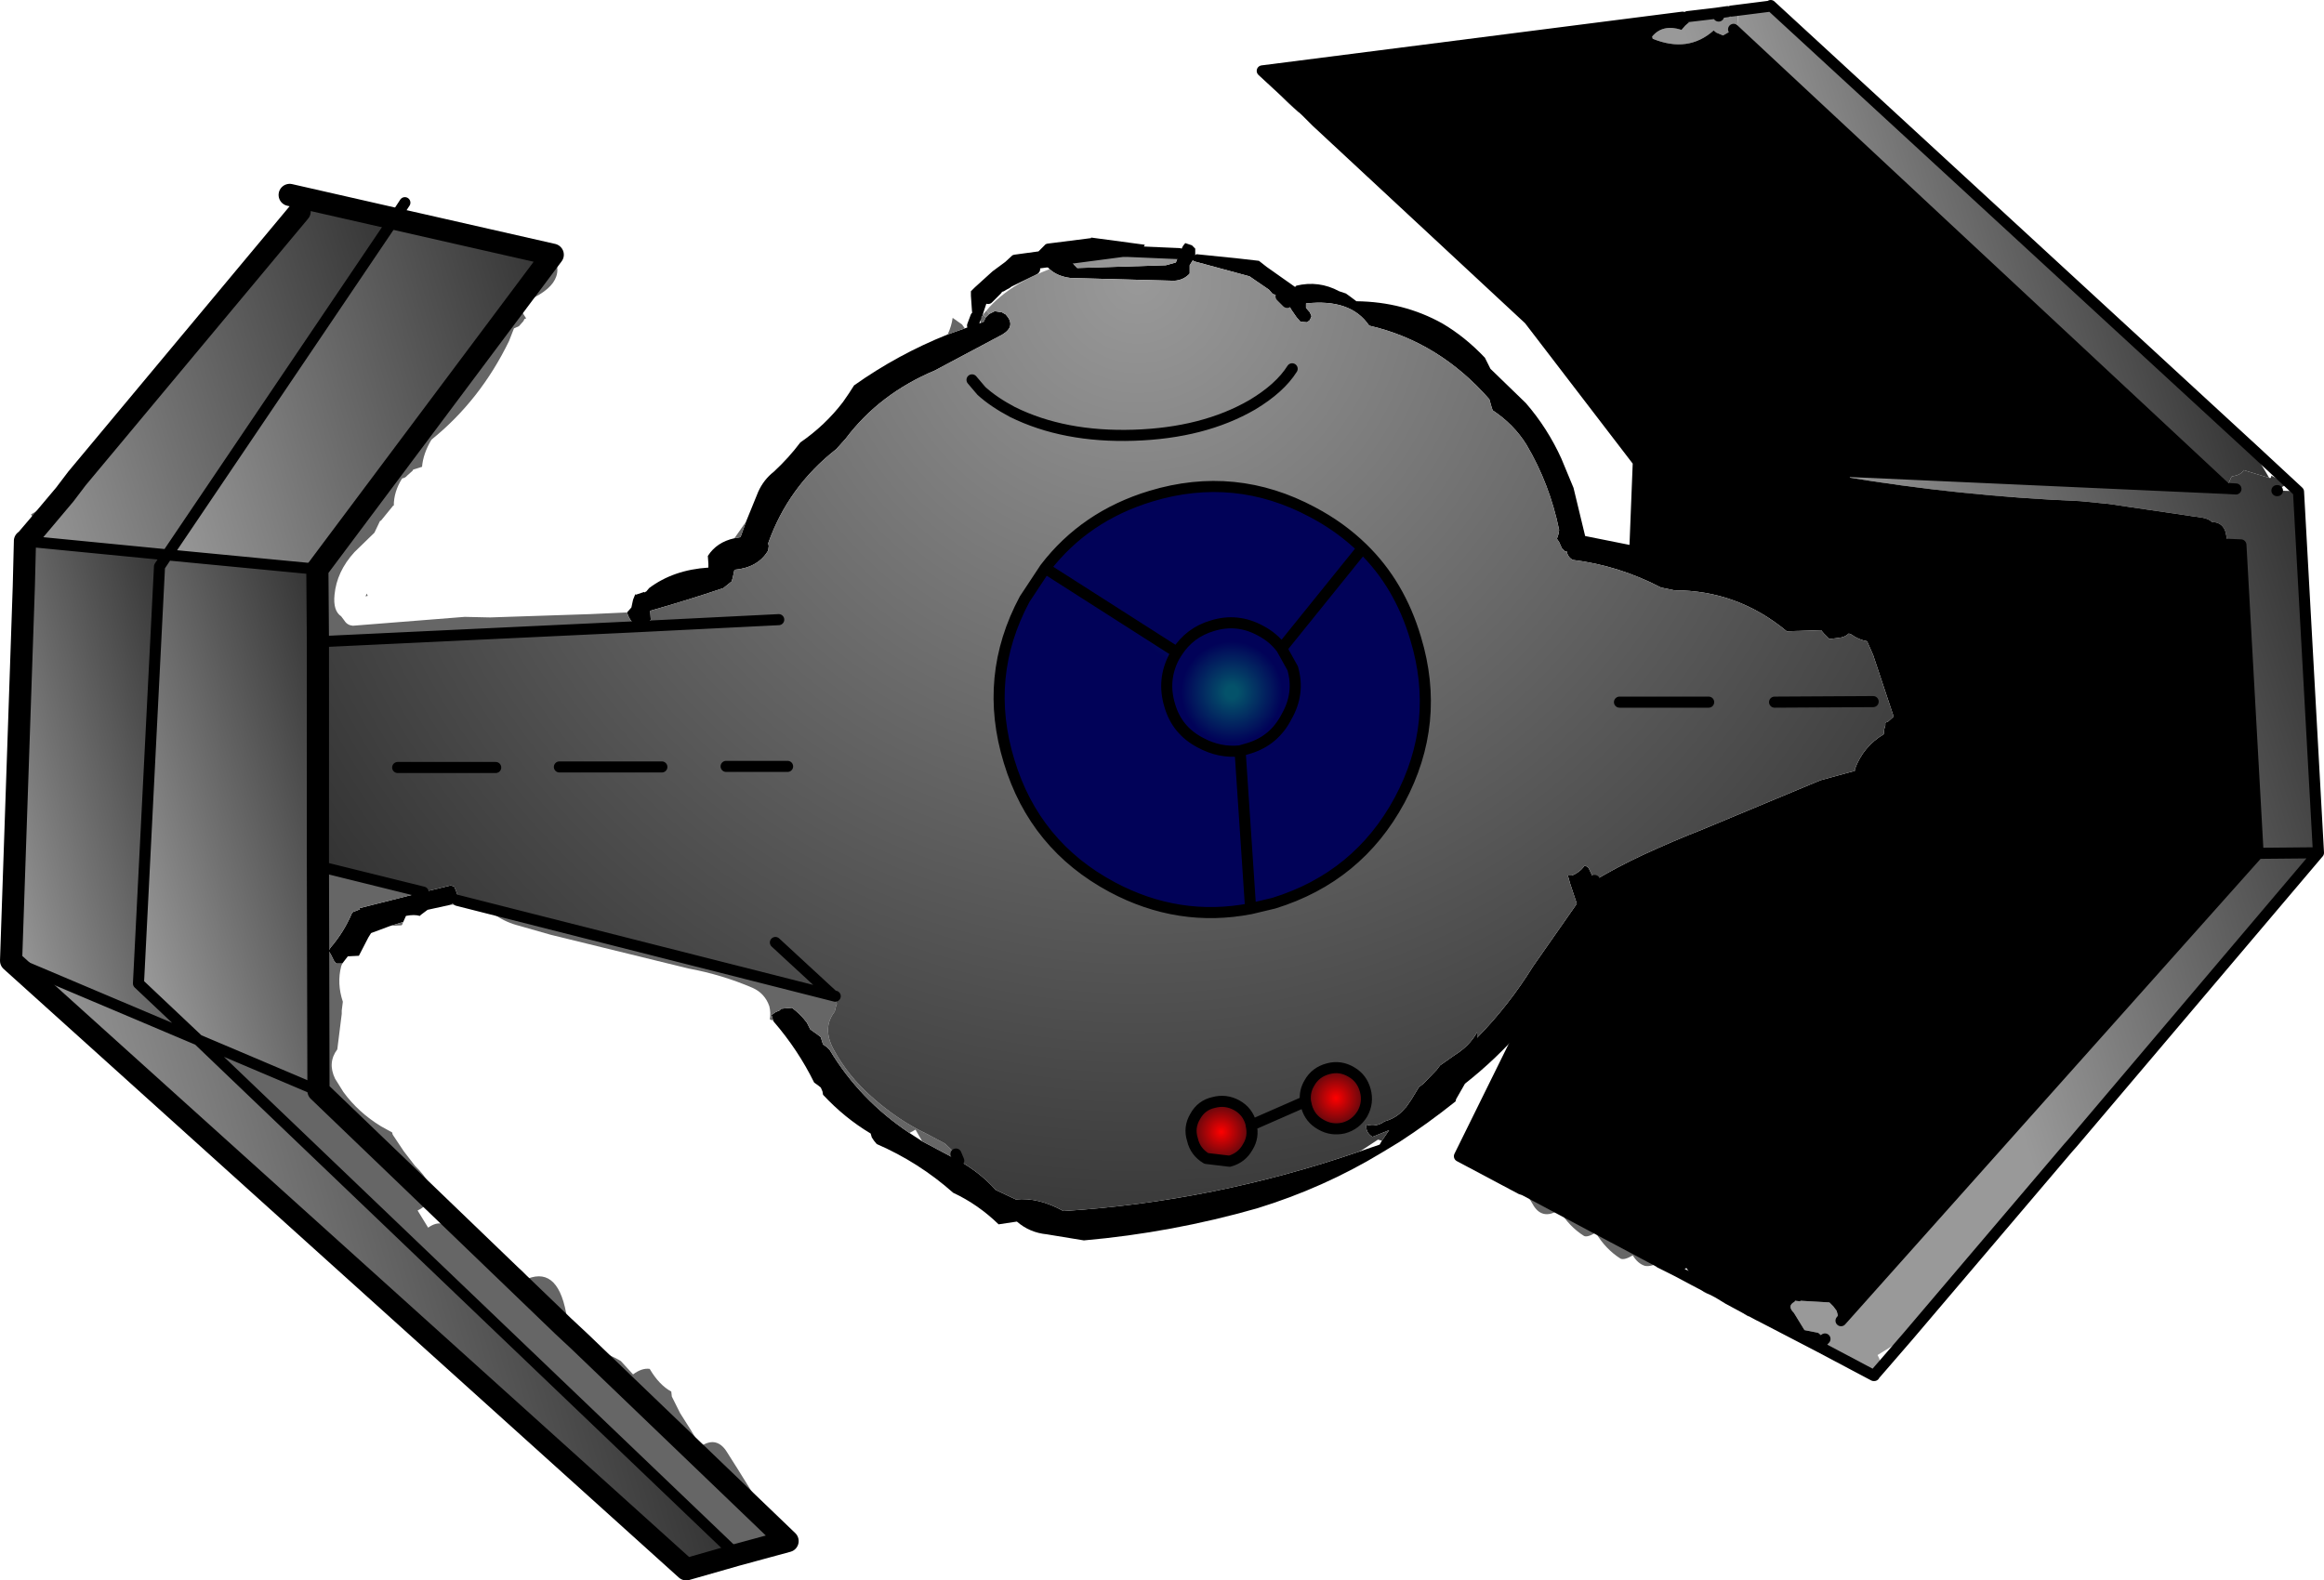
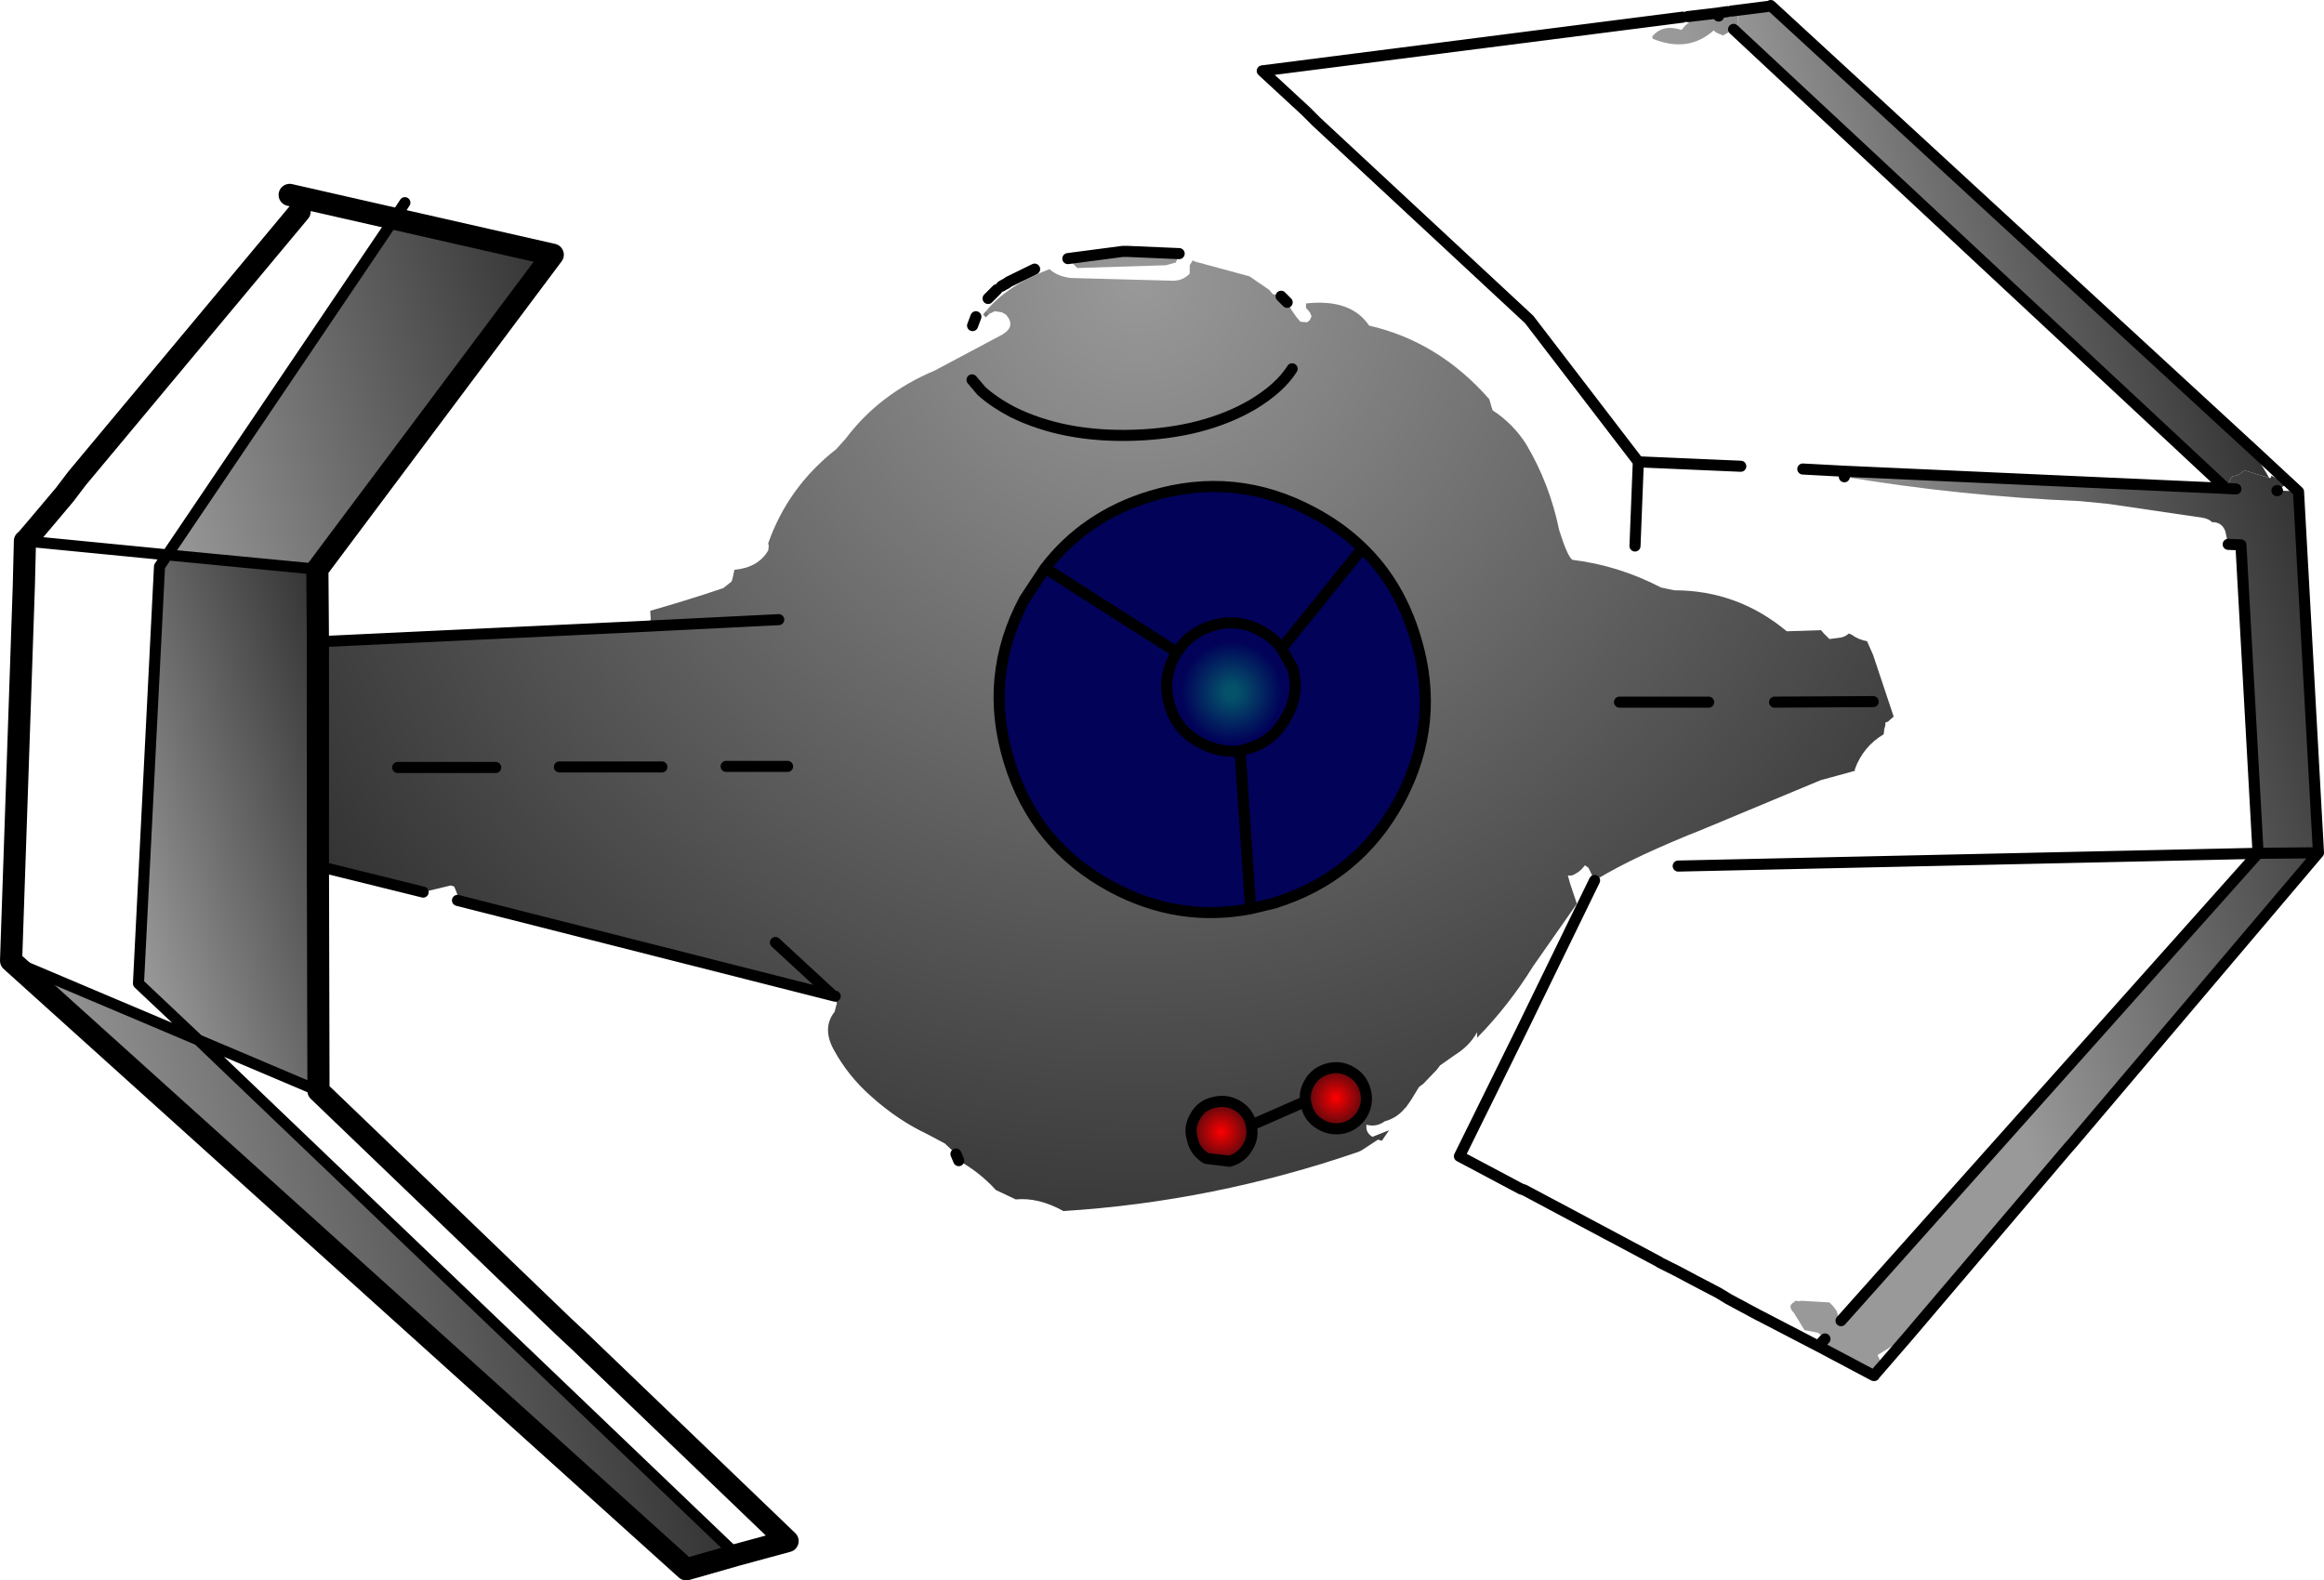
<svg xmlns="http://www.w3.org/2000/svg" height="142.7px" width="209.8px">
  <g transform="matrix(1.0, 0.0, 0.0, 1.0, 105.15, 71.1)">
    <path d="M96.0 -21.95 L95.75 -23.1 Q95.5 -23.85 94.75 -23.95 L94.55 -23.95 Q94.25 -24.25 93.7 -24.35 L85.2 -25.6 82.65 -25.85 Q71.85 -26.3 61.35 -28.05 L61.35 -28.55 95.8 -27.0 96.7 -26.95 96.0 -27.4 96.3 -28.05 96.4 -28.1 Q97.15 -28.2 97.4 -28.65 L99.7 -27.95 99.85 -27.95 99.9 -28.15 101.15 -27.5 101.15 -27.3 100.4 -26.85 100.4 -26.8 100.45 -26.8 102.3 -26.75 102.35 -26.7 104.15 5.9 98.7 5.95 104.15 5.9 81.95 32.1 81.45 32.35 81.55 32.55 67.1 49.55 64.35 51.25 Q64.75 52.0 64.55 52.35 L64.35 52.65 64.2 52.9 64.15 52.95 64.05 53.1 64.0 53.1 59.0 50.45 59.55 49.85 59.75 50.0 59.6 49.8 59.4 49.6 59.0 49.25 57.75 49.0 56.8 47.45 Q56.15 46.8 56.85 46.45 L56.9 46.35 57.35 46.4 57.4 46.35 60.0 46.5 60.35 46.85 60.65 47.25 60.75 47.6 60.75 48.0 60.8 48.1 61.05 48.15 98.7 5.95 97.15 -21.9 96.0 -21.95 M46.75 -69.55 L46.9 -69.65 47.2 -69.6 48.3 -69.4 48.85 -69.6 48.9 -69.65 49.75 -69.45 49.75 -69.55 49.9 -69.6 49.9 -69.65 49.95 -69.6 50.0 -69.65 50.8 -70.05 50.85 -70.1 50.9 -70.15 51.15 -70.1 51.45 -69.95 51.75 -69.65 51.7 -68.95 51.5 -68.55 51.35 -68.45 50.4 -67.9 49.8 -68.15 49.55 -68.35 Q47.25 -66.3 44.05 -67.6 L44.0 -67.8 Q44.95 -68.95 46.65 -68.4 L47.0 -68.8 47.35 -69.1 46.7 -69.35 46.75 -69.55" fill="url(#gradient0)" fill-rule="evenodd" stroke="none" />
-     <path d="M61.35 -28.05 Q71.85 -26.3 82.65 -25.85 L85.2 -25.6 93.7 -24.35 Q94.25 -24.25 94.55 -23.95 L94.75 -23.95 Q95.5 -23.85 95.75 -23.1 L96.0 -21.95 97.15 -21.9 98.7 5.95 61.05 48.15 60.8 48.1 60.75 48.0 60.75 47.6 60.65 47.25 60.35 46.85 60.0 46.5 57.4 46.35 57.35 46.4 56.9 46.35 56.85 46.45 Q56.15 46.8 56.8 47.45 L57.75 49.0 59.0 49.25 59.4 49.6 59.6 49.8 59.55 49.85 59.0 50.45 53.9 47.8 53.75 47.55 Q53.65 47.55 53.6 47.65 L50.9 46.2 50.45 45.45 50.0 45.65 47.8 44.5 47.1 43.4 46.3 43.7 44.7 42.9 44.7 42.85 44.65 42.85 32.45 36.35 32.3 36.15 32.15 36.25 26.6 33.3 32.25 21.85 Q29.9 24.55 27.1 26.75 L26.3 28.15 26.25 28.35 Q23.75 30.35 21.2 32.0 L19.55 33.0 Q14.35 36.15 8.35 38.0 0.65 40.2 -7.3 40.9 L-10.65 40.35 Q-12.2 40.2 -13.35 39.2 L-15.0 39.45 Q-16.85 37.65 -19.1 36.6 -22.2 33.85 -26.0 32.2 L-26.25 31.9 -26.45 31.6 -26.55 31.25 Q-28.9 29.85 -30.85 27.75 L-30.9 27.45 -31.05 27.1 -31.3 26.9 -31.65 26.65 Q-33.1 23.7 -35.3 21.15 L-35.35 21.05 -35.5 20.55 -35.15 20.3 -34.7 20.1 -34.75 20.0 -34.3 19.95 -33.65 19.9 Q-32.85 20.5 -32.3 21.25 L-32.0 21.85 -31.3 22.35 -31.05 22.55 -30.95 22.9 -30.85 23.2 -30.5 23.45 -30.25 23.7 Q-27.55 28.2 -23.05 31.2 L-21.9 31.95 -19.45 33.25 -18.6 33.7 Q-16.7 34.75 -15.25 36.35 L-13.45 37.2 Q-11.4 37.0 -9.15 38.25 4.4 37.4 17.5 32.9 L19.4 32.25 19.6 31.9 20.25 30.95 18.75 31.55 Q18.25 31.25 18.2 30.75 L18.2 30.45 Q19.1 30.7 19.85 30.15 20.95 29.85 21.65 29.0 L21.8 28.85 22.25 28.2 22.95 27.05 23.35 26.75 24.55 25.5 24.85 25.1 26.2 24.15 Q27.5 23.35 28.2 22.1 L28.2 22.6 Q31.05 19.7 33.25 16.15 L37.2 10.5 36.6 8.7 36.4 8.0 36.4 7.95 36.75 7.95 Q37.5 7.65 37.9 7.05 L37.95 7.05 38.25 7.25 38.8 8.4 Q40.9 7.15 43.15 6.1 45.85 4.85 48.65 3.75 L59.2 -0.65 62.3 -1.5 62.3 -1.65 Q63.05 -3.7 64.9 -4.8 L64.95 -5.25 65.05 -5.6 65.05 -5.85 65.3 -5.95 65.8 -6.4 63.95 -11.95 63.4 -13.2 Q62.6 -13.35 62.0 -13.8 L61.75 -13.9 Q61.4 -13.55 60.8 -13.5 L60.0 -13.4 59.5 -13.9 59.25 -14.2 56.15 -14.1 Q51.7 -17.8 46.0 -17.8 L44.8 -18.05 Q40.95 -20.05 36.8 -20.55 36.35 -20.85 36.3 -21.3 L36.15 -21.3 35.85 -21.6 35.6 -22.15 35.4 -22.45 35.55 -22.9 35.6 -23.25 Q34.75 -27.4 32.65 -30.95 31.5 -32.8 29.6 -34.05 L29.5 -34.35 29.4 -34.7 29.3 -35.05 Q24.75 -40.25 18.45 -41.7 16.8 -44.15 12.75 -43.7 L12.75 -43.65 12.75 -43.3 13.1 -42.9 13.25 -42.55 13.1 -42.2 12.85 -42.0 12.25 -42.05 11.9 -42.45 11.45 -43.1 11.05 -43.8 11.0 -44.15 11.0 -44.25 10.5 -44.35 9.75 -44.55 9.4 -44.95 8.3 -45.7 7.65 -46.15 2.85 -47.45 Q2.6 -47.5 2.55 -47.6 L2.5 -47.55 2.25 -47.15 2.25 -46.8 2.25 -46.4 Q1.7 -45.8 0.85 -45.75 L-8.5 -46.0 Q-9.7 -46.15 -10.4 -46.8 L-10.55 -46.95 -10.65 -46.95 -11.75 -46.8 -12.9 -46.65 -13.25 -46.3 -14.3 -45.5 -14.5 -45.4 -14.75 -45.25 -14.85 -45.15 -14.9 -45.1 -15.0 -45.05 -15.15 -44.95 -15.75 -44.65 -15.9 -44.3 -15.95 -44.15 -16.4 -42.8 -16.45 -42.6 -16.5 -42.55 -16.55 -42.5 -16.65 -42.5 -17.05 -42.5 -17.25 -42.55 -17.4 -42.95 -17.5 -44.4 -17.5 -44.8 -17.15 -45.15 -15.55 -46.6 -14.4 -47.45 -13.75 -48.05 -13.6 -48.1 -11.4 -48.4 -11.0 -48.8 -10.75 -49.05 -10.6 -49.1 -6.65 -49.6 -6.65 -49.65 -1.8 -49.0 -1.9 -48.8 -3.8 -48.4 -8.75 -47.75 -8.9 -47.7 -8.5 -47.55 -8.4 -47.45 -8.15 -47.15 -7.9 -46.9 0.1 -47.15 1.0 -47.4 1.3 -48.15 1.3 -48.2 1.65 -48.9 1.85 -49.15 2.45 -48.95 2.75 -48.65 2.75 -48.05 2.85 -48.15 6.75 -47.75 8.5 -47.55 9.2 -47.0 11.75 -45.2 11.85 -45.25 11.85 -45.3 Q13.9 -45.8 15.75 -44.8 L16.35 -44.6 16.7 -44.35 17.3 -43.9 Q21.55 -43.85 25.05 -41.9 27.1 -40.7 28.9 -38.8 L29.4 -37.8 32.6 -34.7 Q34.55 -32.45 35.8 -29.7 L36.9 -27.05 37.95 -22.7 42.45 -21.8 42.75 -29.4 32.9 -42.25 13.7 -60.1 13.1 -61.2 12.75 -61.05 8.8 -64.7 46.75 -69.55 46.7 -69.35 47.35 -69.1 47.0 -68.8 46.65 -68.4 Q44.95 -68.95 44.0 -67.8 L44.05 -67.6 Q47.25 -66.3 49.55 -68.35 L49.8 -68.15 50.4 -67.9 51.35 -68.45 95.8 -27.0 61.35 -28.55 61.35 -28.05 M47.2 -69.6 L49.75 -69.9 50.0 -69.65 49.95 -69.6 49.9 -69.65 49.9 -69.6 49.75 -69.55 49.75 -69.45 48.9 -69.65 48.85 -69.6 48.3 -69.4 47.2 -69.6 M52.0 -29.0 L42.75 -29.4 52.0 -29.0 M-15.85 -42.75 L-15.35 -43.0 -14.7 -42.9 -14.35 -42.7 Q-13.4 -41.65 -14.65 -40.9 L-20.75 -37.65 Q-25.75 -35.55 -28.8 -31.5 L-29.65 -30.55 Q-34.0 -27.15 -35.8 -22.05 L-35.75 -21.8 -35.8 -21.4 Q-36.7 -19.85 -38.85 -19.65 L-39.0 -18.95 -39.1 -18.6 -39.85 -18.0 Q-43.1 -16.9 -46.45 -15.95 L-46.45 -15.9 -46.4 -15.15 Q-46.9 -14.4 -47.85 -14.65 -48.35 -15.15 -48.55 -15.8 L-48.5 -15.85 -48.15 -16.25 -48.0 -16.95 -47.8 -17.45 -47.75 -17.4 -47.0 -17.65 -46.95 -17.6 -46.9 -17.65 -46.8 -17.7 -46.55 -18.0 Q-44.35 -19.65 -41.2 -19.85 L-41.2 -20.2 -41.25 -20.9 Q-40.45 -22.15 -38.85 -22.5 L-38.3 -22.6 -37.8 -24.0 -36.7 -26.7 Q-36.2 -27.8 -35.3 -28.5 -33.95 -29.75 -32.9 -31.15 -30.65 -32.7 -29.05 -34.8 L-28.5 -35.6 -28.05 -36.3 Q-24.1 -39.1 -19.6 -40.9 L-18.05 -41.45 -17.35 -41.7 -16.6 -41.95 -16.35 -42.05 -16.15 -42.45 -15.85 -42.75 M57.6 -28.75 L61.35 -28.55 57.6 -28.75 M-64.5 10.6 L-66.55 11.05 -67.15 11.5 -67.25 11.6 Q-67.75 11.45 -68.5 11.6 L-68.75 12.15 -69.9 12.5 -71.65 13.15 -71.9 13.55 -72.75 15.2 -73.75 15.25 -74.25 15.9 -74.8 15.9 -75.0 15.65 -75.3 15.05 -75.5 14.75 -75.3 14.45 Q-74.1 13.05 -73.4 11.4 -73.35 11.25 -73.15 11.2 L-72.65 11.0 -72.7 10.9 -66.95 9.45 -64.45 8.85 -64.15 8.95 -64.0 9.3 -63.8 9.85 -63.85 10.2 -64.05 10.4 -64.5 10.6 M32.25 21.85 L38.8 8.4 32.25 21.85 M46.35 7.1 L98.7 5.95 46.35 7.1" fill="#000000" fill-rule="evenodd" stroke="none" />
    <path d="M99.7 -27.95 L97.4 -28.65 Q97.15 -28.2 96.4 -28.1 L96.3 -28.05 96.0 -27.4 96.7 -26.95 95.8 -27.0 51.35 -68.45 51.5 -68.55 51.7 -68.95 51.75 -69.65 51.45 -69.95 51.15 -70.1 54.7 -70.55 54.7 -70.6 98.8 -30.0 98.6 -29.8 99.5 -28.3 99.7 -27.95 M49.75 -69.9 L50.8 -70.05 50.0 -69.65 49.75 -69.9" fill="url(#gradient1)" fill-rule="evenodd" stroke="none" />
-     <path d="M98.8 -30.0 L98.85 -29.95 98.6 -29.8 98.8 -30.0 M8.8 -64.7 L12.75 -61.05 12.1 -60.95 Q10.2 -62.5 8.8 -64.7 M-47.85 -14.65 L-47.9 -14.5 -76.45 -13.15 -76.5 -19.7 -55.25 -48.1 Q-53.6 -45.3 -58.45 -43.6 L-57.65 -42.35 -57.8 -42.3 -57.9 -42.1 -58.3 -41.65 -58.75 -41.45 -59.2 -40.3 Q-61.8 -34.95 -66.2 -31.4 -66.95 -30.15 -67.05 -28.95 L-67.85 -28.7 -67.9 -28.6 -68.4 -28.15 Q-68.55 -27.95 -68.85 -27.9 -69.6 -26.7 -69.6 -25.45 L-69.65 -25.45 -70.75 -24.1 -70.85 -24.05 -71.35 -23.0 -73.15 -21.25 Q-74.75 -19.5 -74.95 -17.4 -75.1 -15.95 -74.35 -15.45 L-74.05 -15.05 Q-73.8 -14.65 -73.3 -14.6 L-63.2 -15.4 -60.9 -15.35 -51.85 -15.65 -48.55 -15.8 Q-48.35 -15.15 -47.85 -14.65 M11.05 -43.8 L10.5 -44.35 11.0 -44.25 11.0 -44.15 11.05 -43.8 M-35.35 21.05 L-35.65 20.95 Q-35.55 20.35 -35.7 19.75 -36.1 18.6 -37.2 18.1 -40.0 16.9 -43.0 16.35 L-55.45 13.3 -58.25 12.5 Q-59.45 12.2 -60.4 11.55 -62.45 10.4 -64.5 10.6 L-64.05 10.4 -63.85 10.2 -29.95 18.8 -29.75 18.85 -29.6 19.55 -29.65 19.65 -29.8 20.25 Q-30.95 21.7 -29.9 23.65 -28.6 26.05 -26.5 27.9 -24.1 30.05 -21.45 31.3 L-19.85 32.15 -18.85 33.1 -18.6 33.7 -19.45 33.25 -21.9 31.95 -22.5 30.9 -23.05 31.2 Q-27.55 28.2 -30.25 23.7 L-30.5 23.45 -30.85 23.2 -30.95 22.9 -31.05 22.55 -31.3 22.35 -32.0 21.85 -32.3 21.25 Q-32.85 20.5 -33.65 19.9 L-34.3 19.95 -34.75 20.0 -34.7 20.1 -35.15 20.3 -35.5 20.55 -35.35 21.05 M-68.75 12.15 L-68.85 12.4 -68.9 12.45 -69.9 12.5 -68.75 12.15 M-74.25 15.9 L-74.35 16.15 Q-74.75 17.7 -74.2 19.35 L-74.3 20.15 -74.3 20.45 -74.7 23.65 Q-75.6 24.85 -74.9 26.3 L-74.15 27.5 Q-72.8 29.35 -70.75 30.6 L-69.75 31.15 -69.7 31.35 -68.7 32.85 -67.7 34.15 Q-65.9 35.9 -66.3 37.1 -66.55 37.75 -67.45 38.2 L-66.5 39.75 Q-65.8 39.25 -65.2 39.4 -64.6 39.5 -64.1 40.3 -63.15 40.5 -62.3 40.95 L-61.9 41.2 Q-61.25 41.6 -60.75 42.35 -59.6 42.6 -58.6 43.25 -57.95 43.6 -57.5 44.35 -54.65 43.25 -53.95 48.0 -53.95 48.3 -54.3 48.65 L-54.65 48.85 -53.7 50.35 Q-53.25 50.05 -52.8 50.05 L-52.4 50.05 Q-51.8 50.15 -51.35 50.9 -50.15 51.15 -49.1 51.8 L-48.0 53.0 Q-47.2 52.4 -46.5 52.5 -45.65 53.95 -44.55 54.55 L-44.5 55.0 -43.75 56.5 -42.8 58.0 -41.9 59.5 Q-41.15 59.0 -40.55 59.15 -39.95 59.3 -39.5 60.05 L-38.55 61.55 -37.65 63.0 -36.7 64.5 -35.75 65.95 -34.75 67.3 -34.05 68.05 -38.65 69.3 -87.25 22.8 -76.4 27.4 -76.45 7.1 -66.95 9.45 -72.7 10.9 -72.65 11.0 -73.15 11.2 Q-73.35 11.25 -73.4 11.4 -74.1 13.05 -75.3 14.45 L-75.5 14.75 -75.3 15.05 -75.0 15.65 -74.8 15.9 -74.25 15.9 M-101.7 -23.6 L-102.35 -24.65 -99.35 -26.45 -99.3 -26.45 -101.7 -23.6 M32.45 36.35 L44.65 42.85 Q43.95 43.3 43.35 43.2 42.7 43.0 42.25 42.25 41.5 42.7 41.15 42.55 39.8 41.7 38.9 40.2 38.15 40.65 37.85 40.5 36.5 39.65 35.6 38.15 34.8 38.65 34.2 38.5 33.6 38.35 33.2 37.6 L32.45 36.35 M44.7 42.9 L46.3 43.7 45.7 43.75 Q45.15 43.6 44.7 42.9 M47.8 44.5 L50.0 45.65 49.1 45.75 Q48.5 45.6 48.0 44.85 L47.8 44.5 M50.9 46.2 L53.6 47.65 52.65 47.75 Q51.65 47.15 50.9 46.2 M59.55 49.85 L59.6 49.8 59.75 50.0 59.55 49.85 M-38.85 -22.5 L-37.8 -24.0 -38.3 -22.6 -38.85 -22.5 M-19.6 -40.9 Q-19.25 -41.65 -19.15 -42.4 L-18.3 -41.8 -18.05 -41.45 -19.6 -40.9 M-16.45 -42.6 L-16.4 -42.7 -16.15 -42.45 -16.35 -42.05 -16.6 -41.95 -16.7 -42.35 -16.55 -42.5 -16.5 -42.55 -16.45 -42.6 M-71.95 -17.3 L-72.15 -17.25 -72.05 -17.5 -71.95 -17.3 M-34.05 68.05 L-52.8 50.05 -34.05 68.05 M-54.3 48.65 L-62.3 40.95 -54.3 48.65 M-66.3 37.1 L-76.4 27.4 -66.3 37.1" fill="#666666" fill-rule="evenodd" stroke="none" />
-     <path d="M-8.4 -47.45 L-2.35 -48.25 0.1 -48.25 0.2 -48.2 1.3 -48.15 1.0 -47.4 0.1 -47.15 -7.9 -46.9 -8.15 -47.15 -8.4 -47.45 M-10.4 -46.8 Q-9.7 -46.15 -8.5 -46.0 L0.85 -45.75 Q1.7 -45.8 2.25 -46.4 L2.25 -46.8 2.25 -47.15 2.5 -47.55 2.55 -47.6 Q2.6 -47.5 2.85 -47.45 L7.65 -46.15 8.3 -45.7 9.4 -44.95 9.75 -44.55 10.5 -44.35 11.05 -43.8 11.45 -43.1 11.9 -42.45 12.25 -42.05 12.85 -42.0 13.1 -42.2 13.25 -42.55 13.1 -42.9 12.75 -43.3 12.75 -43.65 12.75 -43.7 Q16.8 -44.15 18.45 -41.7 24.75 -40.25 29.3 -35.05 L29.4 -34.7 29.5 -34.35 29.6 -34.05 Q31.5 -32.8 32.65 -30.95 34.75 -27.4 35.6 -23.25 L35.55 -22.9 35.4 -22.45 35.6 -22.15 35.85 -21.6 36.15 -21.3 36.3 -21.3 Q36.35 -20.85 36.8 -20.55 40.95 -20.05 44.8 -18.05 L46.0 -17.8 Q51.7 -17.8 56.15 -14.1 L59.25 -14.2 59.5 -13.9 60.0 -13.4 60.8 -13.5 Q61.4 -13.55 61.75 -13.9 L62.0 -13.8 Q62.6 -13.35 63.4 -13.2 L63.95 -11.95 65.8 -6.4 65.3 -5.95 65.05 -5.85 65.05 -5.6 64.95 -5.25 64.9 -4.8 Q63.05 -3.7 62.3 -1.65 L62.3 -1.5 59.2 -0.65 48.65 3.75 Q45.85 4.85 43.15 6.1 40.9 7.15 38.8 8.4 L38.25 7.25 37.95 7.05 37.9 7.05 Q37.5 7.65 36.75 7.95 L36.4 7.95 36.4 8.0 36.6 8.7 37.2 10.5 33.25 16.15 Q31.05 19.7 28.2 22.6 L28.2 22.1 Q27.5 23.35 26.2 24.15 L24.85 25.1 24.55 25.5 23.35 26.75 22.95 27.05 22.25 28.2 21.8 28.85 21.65 29.0 Q20.95 29.85 19.85 30.15 19.1 30.7 18.2 30.45 L18.2 30.75 Q18.25 31.25 18.75 31.55 L20.25 30.95 19.6 31.9 19.25 31.8 17.8 32.75 17.5 32.9 Q4.4 37.4 -9.15 38.25 -11.4 37.0 -13.45 37.2 L-15.25 36.35 Q-16.7 34.75 -18.6 33.7 L-18.85 33.1 -19.85 32.15 -21.45 31.3 Q-24.1 30.05 -26.5 27.9 -28.6 26.05 -29.9 23.65 -30.95 21.7 -29.8 20.25 L-29.65 19.65 -29.6 19.55 -29.75 18.85 -29.95 18.8 -35.15 14.0 -29.95 18.8 -63.85 10.2 -63.8 9.85 -64.0 9.3 -64.15 8.95 -64.45 8.85 -66.95 9.45 -76.45 7.1 -76.45 -13.15 -47.9 -14.5 -47.85 -14.65 Q-46.9 -14.4 -46.4 -15.15 L-46.45 -15.9 -46.45 -15.95 Q-43.1 -16.9 -39.85 -18.0 L-39.1 -18.6 -39.0 -18.95 -38.85 -19.65 Q-36.7 -19.85 -35.8 -21.4 L-35.75 -21.8 -35.8 -22.05 Q-34.0 -27.15 -29.65 -30.55 L-28.8 -31.5 Q-25.75 -35.55 -20.75 -37.65 L-14.65 -40.9 Q-13.4 -41.65 -14.35 -42.7 L-14.7 -42.9 -15.35 -43.0 -15.85 -42.75 -16.1 -43.05 Q-15.05 -44.35 -13.15 -45.5 -11.85 -46.25 -10.4 -46.8 M-34.85 -15.15 L-47.9 -14.5 -34.85 -15.15 M17.85 -21.6 Q15.9 -23.5 13.35 -24.85 6.35 -28.6 -1.25 -26.3 -7.2 -24.5 -10.8 -19.8 L-12.65 -17.0 Q-16.4 -10.0 -14.05 -2.35 -11.75 5.25 -4.75 9.0 1.25 12.2 7.75 10.95 L9.85 10.45 Q17.45 8.1 21.2 1.15 24.95 -5.85 22.65 -13.45 21.2 -18.35 17.85 -21.6 M-17.4 -36.8 L-16.55 -35.8 Q-15.45 -34.8 -13.75 -33.9 -9.1 -31.6 -2.8 -31.8 3.5 -32.0 7.9 -34.55 10.4 -36.05 11.5 -37.8 10.4 -36.05 7.9 -34.55 3.5 -32.0 -2.8 -31.8 -9.1 -31.6 -13.75 -33.9 -15.45 -34.8 -16.55 -35.8 L-17.4 -36.8 M63.95 -7.75 L55.05 -7.7 63.95 -7.75 M7.8 30.5 L7.8 30.4 Q7.5 29.25 6.5 28.7 5.5 28.15 4.4 28.45 3.3 28.7 2.75 29.7 2.15 30.7 2.5 31.8 2.75 32.9 3.75 33.5 L5.85 33.75 Q6.95 33.45 7.5 32.45 8.05 31.55 7.8 30.5 L12.7 28.35 12.8 28.8 Q13.1 29.9 14.1 30.45 15.05 31.0 16.15 30.75 17.25 30.45 17.85 29.45 18.4 28.45 18.1 27.35 17.8 26.25 16.85 25.7 15.85 25.1 14.75 25.4 13.6 25.7 13.05 26.7 12.6 27.45 12.7 28.35 L7.8 30.5 M49.1 -7.7 L41.05 -7.7 49.1 -7.7 M-45.4 -1.85 L-54.65 -1.85 -45.4 -1.85 M-60.4 -1.8 L-69.25 -1.8 -60.4 -1.8 M-34.05 -1.9 L-39.6 -1.9 -34.05 -1.9" fill="url(#gradient2)" fill-rule="evenodd" stroke="none" />
+     <path d="M-8.4 -47.45 L-2.35 -48.25 0.1 -48.25 0.2 -48.2 1.3 -48.15 1.0 -47.4 0.1 -47.15 -7.9 -46.9 -8.15 -47.15 -8.4 -47.45 M-10.4 -46.8 Q-9.7 -46.15 -8.5 -46.0 L0.85 -45.75 Q1.7 -45.8 2.25 -46.4 L2.25 -46.8 2.25 -47.15 2.5 -47.55 2.55 -47.6 Q2.6 -47.5 2.85 -47.45 L7.65 -46.15 8.3 -45.7 9.4 -44.95 9.75 -44.55 10.5 -44.35 11.05 -43.8 11.45 -43.1 11.9 -42.45 12.25 -42.05 12.85 -42.0 13.1 -42.2 13.25 -42.55 13.1 -42.9 12.75 -43.3 12.75 -43.65 12.75 -43.7 Q16.8 -44.15 18.45 -41.7 24.75 -40.25 29.3 -35.05 L29.4 -34.7 29.5 -34.35 29.6 -34.05 Q31.5 -32.8 32.65 -30.95 34.75 -27.4 35.6 -23.25 Q36.35 -20.85 36.8 -20.55 40.95 -20.05 44.8 -18.05 L46.0 -17.8 Q51.7 -17.8 56.15 -14.1 L59.25 -14.2 59.5 -13.9 60.0 -13.4 60.8 -13.5 Q61.4 -13.55 61.75 -13.9 L62.0 -13.8 Q62.6 -13.35 63.4 -13.2 L63.95 -11.95 65.8 -6.4 65.3 -5.95 65.05 -5.85 65.05 -5.6 64.95 -5.25 64.9 -4.8 Q63.05 -3.7 62.3 -1.65 L62.3 -1.5 59.2 -0.65 48.65 3.75 Q45.85 4.85 43.15 6.1 40.9 7.15 38.8 8.4 L38.25 7.25 37.95 7.05 37.9 7.05 Q37.5 7.65 36.75 7.95 L36.4 7.95 36.4 8.0 36.6 8.7 37.2 10.5 33.25 16.15 Q31.05 19.7 28.2 22.6 L28.2 22.1 Q27.5 23.35 26.2 24.15 L24.85 25.1 24.55 25.5 23.35 26.75 22.95 27.05 22.25 28.2 21.8 28.85 21.65 29.0 Q20.95 29.85 19.85 30.15 19.1 30.7 18.2 30.45 L18.2 30.75 Q18.25 31.25 18.75 31.55 L20.25 30.95 19.6 31.9 19.25 31.8 17.8 32.75 17.5 32.9 Q4.4 37.4 -9.15 38.25 -11.4 37.0 -13.45 37.2 L-15.25 36.35 Q-16.7 34.75 -18.6 33.7 L-18.85 33.1 -19.85 32.15 -21.45 31.3 Q-24.1 30.05 -26.5 27.9 -28.6 26.05 -29.9 23.65 -30.95 21.7 -29.8 20.25 L-29.65 19.65 -29.6 19.55 -29.75 18.85 -29.95 18.8 -35.15 14.0 -29.95 18.8 -63.85 10.2 -63.8 9.85 -64.0 9.3 -64.15 8.95 -64.45 8.85 -66.95 9.45 -76.45 7.1 -76.45 -13.15 -47.9 -14.5 -47.85 -14.65 Q-46.9 -14.4 -46.4 -15.15 L-46.45 -15.9 -46.45 -15.95 Q-43.1 -16.9 -39.85 -18.0 L-39.1 -18.6 -39.0 -18.95 -38.85 -19.65 Q-36.7 -19.85 -35.8 -21.4 L-35.75 -21.8 -35.8 -22.05 Q-34.0 -27.15 -29.65 -30.55 L-28.8 -31.5 Q-25.75 -35.55 -20.75 -37.65 L-14.65 -40.9 Q-13.4 -41.65 -14.35 -42.7 L-14.7 -42.9 -15.35 -43.0 -15.85 -42.75 -16.1 -43.05 Q-15.05 -44.35 -13.15 -45.5 -11.85 -46.25 -10.4 -46.8 M-34.85 -15.15 L-47.9 -14.5 -34.85 -15.15 M17.85 -21.6 Q15.9 -23.5 13.35 -24.85 6.35 -28.6 -1.25 -26.3 -7.2 -24.5 -10.8 -19.8 L-12.65 -17.0 Q-16.4 -10.0 -14.05 -2.35 -11.75 5.25 -4.75 9.0 1.25 12.2 7.75 10.95 L9.85 10.45 Q17.45 8.1 21.2 1.15 24.95 -5.85 22.65 -13.45 21.2 -18.35 17.85 -21.6 M-17.4 -36.8 L-16.55 -35.8 Q-15.45 -34.8 -13.75 -33.9 -9.1 -31.6 -2.8 -31.8 3.5 -32.0 7.9 -34.55 10.4 -36.05 11.5 -37.8 10.4 -36.05 7.9 -34.55 3.5 -32.0 -2.8 -31.8 -9.1 -31.6 -13.75 -33.9 -15.45 -34.8 -16.55 -35.8 L-17.4 -36.8 M63.95 -7.75 L55.05 -7.7 63.95 -7.75 M7.8 30.5 L7.8 30.4 Q7.5 29.25 6.5 28.7 5.5 28.15 4.4 28.45 3.3 28.7 2.75 29.7 2.15 30.7 2.5 31.8 2.75 32.9 3.75 33.5 L5.85 33.75 Q6.95 33.45 7.5 32.45 8.05 31.55 7.8 30.5 L12.7 28.35 12.8 28.8 Q13.1 29.9 14.1 30.45 15.05 31.0 16.15 30.75 17.25 30.45 17.85 29.45 18.4 28.45 18.1 27.35 17.8 26.25 16.85 25.7 15.85 25.1 14.75 25.4 13.6 25.7 13.05 26.7 12.6 27.45 12.7 28.35 L7.8 30.5 M49.1 -7.7 L41.05 -7.7 49.1 -7.7 M-45.4 -1.85 L-54.65 -1.85 -45.4 -1.85 M-60.4 -1.8 L-69.25 -1.8 -60.4 -1.8 M-34.05 -1.9 L-39.6 -1.9 -34.05 -1.9" fill="url(#gradient2)" fill-rule="evenodd" stroke="none" />
    <path d="M-10.8 -19.8 Q-7.2 -24.5 -1.25 -26.3 6.35 -28.6 13.35 -24.85 15.9 -23.5 17.85 -21.6 L10.55 -12.55 17.85 -21.6 Q21.2 -18.35 22.65 -13.45 24.95 -5.85 21.2 1.15 17.45 8.1 9.85 10.45 L7.75 10.95 6.8 -3.3 7.65 -3.55 Q9.9 -4.25 11.0 -6.4 12.2 -8.5 11.55 -10.75 L10.55 -12.55 Q9.8 -13.55 8.65 -14.15 6.55 -15.3 4.3 -14.6 2.25 -14.0 1.1 -12.2 L-10.8 -19.8" fill="url(#gradient3)" fill-rule="evenodd" stroke="none" />
    <path d="M1.1 -12.2 Q2.25 -14.0 4.3 -14.6 6.55 -15.3 8.65 -14.15 9.8 -13.55 10.55 -12.55 L11.55 -10.75 Q12.2 -8.5 11.0 -6.4 9.9 -4.25 7.65 -3.55 L6.8 -3.3 Q4.95 -3.1 3.2 -4.05 1.1 -5.15 0.45 -7.4 -0.25 -9.7 0.85 -11.8 L1.1 -12.2" fill="url(#gradient4)" fill-rule="evenodd" stroke="none" />
    <path d="M-10.8 -19.8 L1.1 -12.2 0.85 -11.8 Q-0.25 -9.7 0.45 -7.4 1.1 -5.15 3.2 -4.05 4.95 -3.1 6.8 -3.3 L7.75 10.95 Q1.25 12.2 -4.75 9.0 -11.75 5.25 -14.05 -2.35 -16.4 -10.0 -12.65 -17.0 L-10.8 -19.8" fill="url(#gradient5)" fill-rule="evenodd" stroke="none" />
    <path d="M7.8 30.5 Q8.05 31.55 7.5 32.45 6.95 33.45 5.85 33.75 L3.75 33.5 Q2.75 32.9 2.5 31.8 2.15 30.7 2.75 29.7 3.3 28.7 4.4 28.45 5.5 28.15 6.5 28.7 7.5 29.25 7.8 30.4 L7.8 30.5" fill="url(#gradient6)" fill-rule="evenodd" stroke="none" />
    <path d="M12.7 28.35 Q12.6 27.45 13.05 26.7 13.6 25.7 14.75 25.4 15.85 25.1 16.85 25.7 17.8 26.25 18.1 27.35 18.4 28.45 17.85 29.45 17.25 30.45 16.15 30.75 15.05 31.0 14.1 30.45 13.1 29.9 12.8 28.8 L12.7 28.35" fill="url(#gradient7)" fill-rule="evenodd" stroke="none" />
-     <path d="M-98.2 -27.9 L-78.1 -52.0 -79.05 -53.5 -79.0 -53.5 -69.55 -51.35 -90.05 -21.0 -102.85 -22.25 -101.5 -23.15 -101.7 -23.6 -99.3 -26.45 -97.9 -27.4 -98.2 -27.9" fill="url(#gradient8)" fill-rule="evenodd" stroke="none" />
    <path d="M-55.25 -48.1 L-76.5 -19.7 -90.05 -21.0 -69.55 -51.35 -55.25 -48.1" fill="url(#gradient9)" fill-rule="evenodd" stroke="none" />
    <path d="M-16.1 -43.05 L-15.85 -42.75 -16.15 -42.45 -16.4 -42.7 -16.15 -43.0 -16.1 -43.05" fill="url(#gradient10)" fill-rule="evenodd" stroke="none" />
-     <path d="M-104.15 15.65 L-103.0 -18.15 Q-102.6 -18.95 -102.7 -19.9 -102.75 -20.3 -102.0 -20.7 L-102.9 -22.15 -102.95 -22.25 -102.9 -22.25 -102.85 -22.25 -90.05 -21.0 -90.75 -19.95 -92.65 17.7 -87.25 22.8 -104.15 15.65" fill="url(#gradient11)" fill-rule="evenodd" stroke="none" />
    <path d="M-76.5 -19.7 L-76.45 -13.15 -76.45 7.1 -76.4 27.4 -87.25 22.8 -92.65 17.7 -90.75 -19.95 -90.05 -21.0 -76.5 -19.7" fill="url(#gradient12)" fill-rule="evenodd" stroke="none" />
    <path d="M-38.65 69.3 L-43.2 70.6 -104.15 15.65 -87.25 22.8 -38.65 69.3" fill="url(#gradient13)" fill-rule="evenodd" stroke="none" />
    <path d="M96.0 -21.95 L97.15 -21.9 98.7 5.95 104.15 5.9 102.35 -26.7 102.3 -26.75 98.85 -29.95 98.8 -30.0 54.7 -70.6 54.7 -70.55 51.15 -70.1 M100.45 -26.8 L100.4 -26.8 M96.7 -26.95 L95.8 -27.0 61.35 -28.55 61.35 -28.05 M47.2 -69.6 L49.75 -69.9 50.8 -70.05 M50.0 -69.65 L49.75 -69.9 M46.75 -69.55 L8.8 -64.7 12.75 -61.05 13.7 -60.1 32.9 -42.25 42.75 -29.4 52.0 -29.0 M51.35 -68.45 L95.8 -27.0 M1.3 -48.2 L-3.35 -48.4 -3.8 -48.4 -8.75 -47.75 M42.45 -21.8 L42.75 -29.4 M-47.9 -14.5 L-34.85 -15.15 M11.05 -43.8 L10.5 -44.35 M17.85 -21.6 Q15.9 -23.5 13.35 -24.85 6.35 -28.6 -1.25 -26.3 -7.2 -24.5 -10.8 -19.8 L1.1 -12.2 Q2.25 -14.0 4.3 -14.6 6.55 -15.3 8.65 -14.15 9.8 -13.55 10.55 -12.55 L17.85 -21.6 Q21.2 -18.35 22.65 -13.45 24.95 -5.85 21.2 1.15 17.45 8.1 9.85 10.45 L7.75 10.95 Q1.25 12.2 -4.75 9.0 -11.75 5.25 -14.05 -2.35 -16.4 -10.0 -12.65 -17.0 L-10.8 -19.8 M11.5 -37.8 Q10.4 -36.05 7.9 -34.55 3.5 -32.0 -2.8 -31.8 -9.1 -31.6 -13.75 -33.9 -15.45 -34.8 -16.55 -35.8 L-17.4 -36.8 M61.35 -28.55 L57.6 -28.75 M55.05 -7.7 L63.95 -7.75 M10.55 -12.55 L11.55 -10.75 Q12.2 -8.5 11.0 -6.4 9.9 -4.25 7.65 -3.55 L6.8 -3.3 7.75 10.95 M6.8 -3.3 Q4.95 -3.1 3.2 -4.05 1.1 -5.15 0.45 -7.4 -0.25 -9.7 0.85 -11.8 L1.1 -12.2 M7.8 30.5 Q8.05 31.55 7.5 32.45 6.95 33.45 5.85 33.75 L3.75 33.5 Q2.75 32.9 2.5 31.8 2.15 30.7 2.75 29.7 3.3 28.7 4.4 28.45 5.5 28.15 6.5 28.7 7.5 29.25 7.8 30.4 L7.8 30.5 12.7 28.35 Q12.6 27.45 13.05 26.7 13.6 25.7 14.75 25.4 15.85 25.1 16.85 25.7 17.8 26.25 18.1 27.35 18.4 28.45 17.85 29.45 17.25 30.45 16.15 30.75 15.05 31.0 14.1 30.45 13.1 29.9 12.8 28.8 L12.7 28.35 M-69.55 -51.35 L-68.6 -52.8 M38.8 8.4 L32.25 21.85 26.6 33.3 32.15 36.25 32.45 36.35 44.65 42.85 44.7 42.9 46.3 43.7 47.8 44.5 50.0 45.65 50.9 46.2 53.6 47.65 53.9 47.8 59.0 50.45 59.55 49.85 59.6 49.8 M61.05 48.15 L98.7 5.95 46.35 7.1 M81.95 32.1 L104.15 5.9 M81.95 32.1 L81.55 32.55 67.1 49.55 64.2 52.9 64.15 52.95 M64.05 53.1 L64.0 53.1 59.0 50.45 M41.05 -7.7 L49.1 -7.7 M-76.45 -13.15 L-47.9 -14.5 M-17.35 -41.7 L-17.05 -42.5 M-14.75 -45.25 L-14.5 -45.4 -14.3 -45.5 -14.1 -45.65 -11.75 -46.8 M-15.15 -44.95 L-15.95 -44.15 M-102.85 -22.25 L-90.05 -21.0 -69.55 -51.35 M-87.25 22.8 L-92.65 17.7 -90.75 -19.95 -90.05 -21.0 -76.5 -19.7 M-104.15 15.65 L-87.25 22.8 -76.4 27.4 M-29.95 18.8 L-29.75 18.85 M-18.85 33.1 L-18.6 33.7 M-29.95 18.8 L-35.15 14.0 M-54.65 -1.85 L-45.4 -1.85 M-69.25 -1.8 L-60.4 -1.8 M-63.85 10.2 L-29.95 18.8 M-66.95 9.45 L-76.45 7.1 M-39.6 -1.9 L-34.05 -1.9 M-87.25 22.8 L-38.65 69.3" fill="none" stroke="#000000" stroke-linecap="round" stroke-linejoin="round" stroke-width="1.0" />
    <path d="M-66.3 37.1 L-62.3 40.95 -54.3 48.65 -52.8 50.05 -34.05 68.05 -38.65 69.3 -43.2 70.6 -104.15 15.65 -103.0 -18.15 -102.9 -22.15 M-102.9 -22.25 L-102.85 -22.25 -101.7 -23.6 -99.3 -26.45 -98.2 -27.9 -78.1 -52.0 M-79.0 -53.5 L-69.55 -51.35 -55.25 -48.1 -76.5 -19.7 -76.45 -13.15 -76.45 7.1 -76.4 27.4 -66.3 37.1" fill="none" stroke="#000000" stroke-linecap="round" stroke-linejoin="round" stroke-width="2.0" />
  </g>
  <defs>
    <linearGradient gradientTransform="matrix(0.024, -0.007, 0.008, 0.026, 85.45, -12.25)" gradientUnits="userSpaceOnUse" id="gradient0" spreadMethod="pad" x1="-819.2" x2="819.2">
      <stop offset="0.0" stop-color="#999999" />
      <stop offset="0.373" stop-color="#727272" />
      <stop offset="1.0" stop-color="#333333" />
    </linearGradient>
    <linearGradient gradientTransform="matrix(0.021, -0.006, 0.01, 0.033, 75.05, -48.35)" gradientUnits="userSpaceOnUse" id="gradient1" spreadMethod="pad" x1="-819.2" x2="819.2">
      <stop offset="0.0" stop-color="#999999" />
      <stop offset="0.373" stop-color="#727272" />
      <stop offset="1.0" stop-color="#333333" />
    </linearGradient>
    <radialGradient cx="0" cy="0" gradientTransform="matrix(0.106, -0.032, 0.032, 0.106, -2.45, -45.85)" gradientUnits="userSpaceOnUse" id="gradient2" r="819.2" spreadMethod="pad">
      <stop offset="0.0" stop-color="#999999" />
      <stop offset="1.0" stop-color="#333333" />
    </radialGradient>
    <radialGradient cx="0" cy="0" gradientTransform="matrix(0.008, -0.002, 0.002, 0.008, 5.35, -9.3)" gradientUnits="userSpaceOnUse" id="gradient3" r="819.2" spreadMethod="pad">
      <stop offset="0.086" stop-color="#04526a" />
      <stop offset="0.678" stop-color="#010258" />
    </radialGradient>
    <radialGradient cx="0" cy="0" gradientTransform="matrix(0.008, -0.002, 0.002, 0.008, 6.05, -8.6)" gradientUnits="userSpaceOnUse" id="gradient4" r="819.2" spreadMethod="pad">
      <stop offset="0.086" stop-color="#04526a" />
      <stop offset="0.678" stop-color="#010258" />
    </radialGradient>
    <radialGradient cx="0" cy="0" gradientTransform="matrix(0.022, -0.006, 0.006, 0.022, 7.5, -21.75)" gradientUnits="userSpaceOnUse" id="gradient5" r="819.2" spreadMethod="pad">
      <stop offset="0.086" stop-color="#04526a" />
      <stop offset="0.678" stop-color="#010258" />
    </radialGradient>
    <radialGradient cx="0" cy="0" gradientTransform="matrix(0.004, -0.001, 0.001, 0.004, 5.1, 31.1)" gradientUnits="userSpaceOnUse" id="gradient6" r="819.2" spreadMethod="pad">
      <stop offset="0.0" stop-color="#ff0000" />
      <stop offset="1.0" stop-color="#240b12" />
    </radialGradient>
    <radialGradient cx="0" cy="0" gradientTransform="matrix(0.004, -0.001, 0.001, 0.004, 15.45, 28.05)" gradientUnits="userSpaceOnUse" id="gradient7" r="819.2" spreadMethod="pad">
      <stop offset="0.0" stop-color="#ff0000" />
      <stop offset="1.0" stop-color="#240b12" />
    </radialGradient>
    <linearGradient gradientTransform="matrix(0.024, -0.007, 0.005, 0.016, -86.3, -36.85)" gradientUnits="userSpaceOnUse" id="gradient8" spreadMethod="pad" x1="-819.2" x2="819.2">
      <stop offset="0.0" stop-color="#999999" />
      <stop offset="0.373" stop-color="#727272" />
      <stop offset="1.0" stop-color="#333333" />
    </linearGradient>
    <linearGradient gradientTransform="matrix(0.024, -0.007, 0.005, 0.017, -73.0, -35.6)" gradientUnits="userSpaceOnUse" id="gradient9" spreadMethod="pad" x1="-819.2" x2="819.2">
      <stop offset="0.0" stop-color="#999999" />
      <stop offset="0.373" stop-color="#727272" />
      <stop offset="1.0" stop-color="#333333" />
    </linearGradient>
    <radialGradient cx="0" cy="0" gradientTransform="matrix(1.677, -0.507, 0.507, 1.677, -439.85, -178.8)" gradientUnits="userSpaceOnUse" id="gradient10" r="819.2" spreadMethod="pad">
      <stop offset="0.0" stop-color="#999999" />
      <stop offset="1.0" stop-color="#333333" />
    </radialGradient>
    <linearGradient gradientTransform="matrix(0.014, -0.004, 0.008, 0.028, -96.2, 0.65)" gradientUnits="userSpaceOnUse" id="gradient11" spreadMethod="pad" x1="-819.2" x2="819.2">
      <stop offset="0.0" stop-color="#999999" />
      <stop offset="0.373" stop-color="#727272" />
      <stop offset="1.0" stop-color="#333333" />
    </linearGradient>
    <linearGradient gradientTransform="matrix(0.015, -0.005, 0.009, 0.029, -83.25, 3.25)" gradientUnits="userSpaceOnUse" id="gradient12" spreadMethod="pad" x1="-819.2" x2="819.2">
      <stop offset="0.0" stop-color="#999999" />
      <stop offset="0.373" stop-color="#727272" />
      <stop offset="1.0" stop-color="#333333" />
    </linearGradient>
    <linearGradient gradientTransform="matrix(0.028, -0.008, 0.012, 0.041, -71.35, 42.35)" gradientUnits="userSpaceOnUse" id="gradient13" spreadMethod="pad" x1="-819.2" x2="819.2">
      <stop offset="0.0" stop-color="#999999" />
      <stop offset="0.373" stop-color="#727272" />
      <stop offset="1.0" stop-color="#333333" />
    </linearGradient>
  </defs>
</svg>